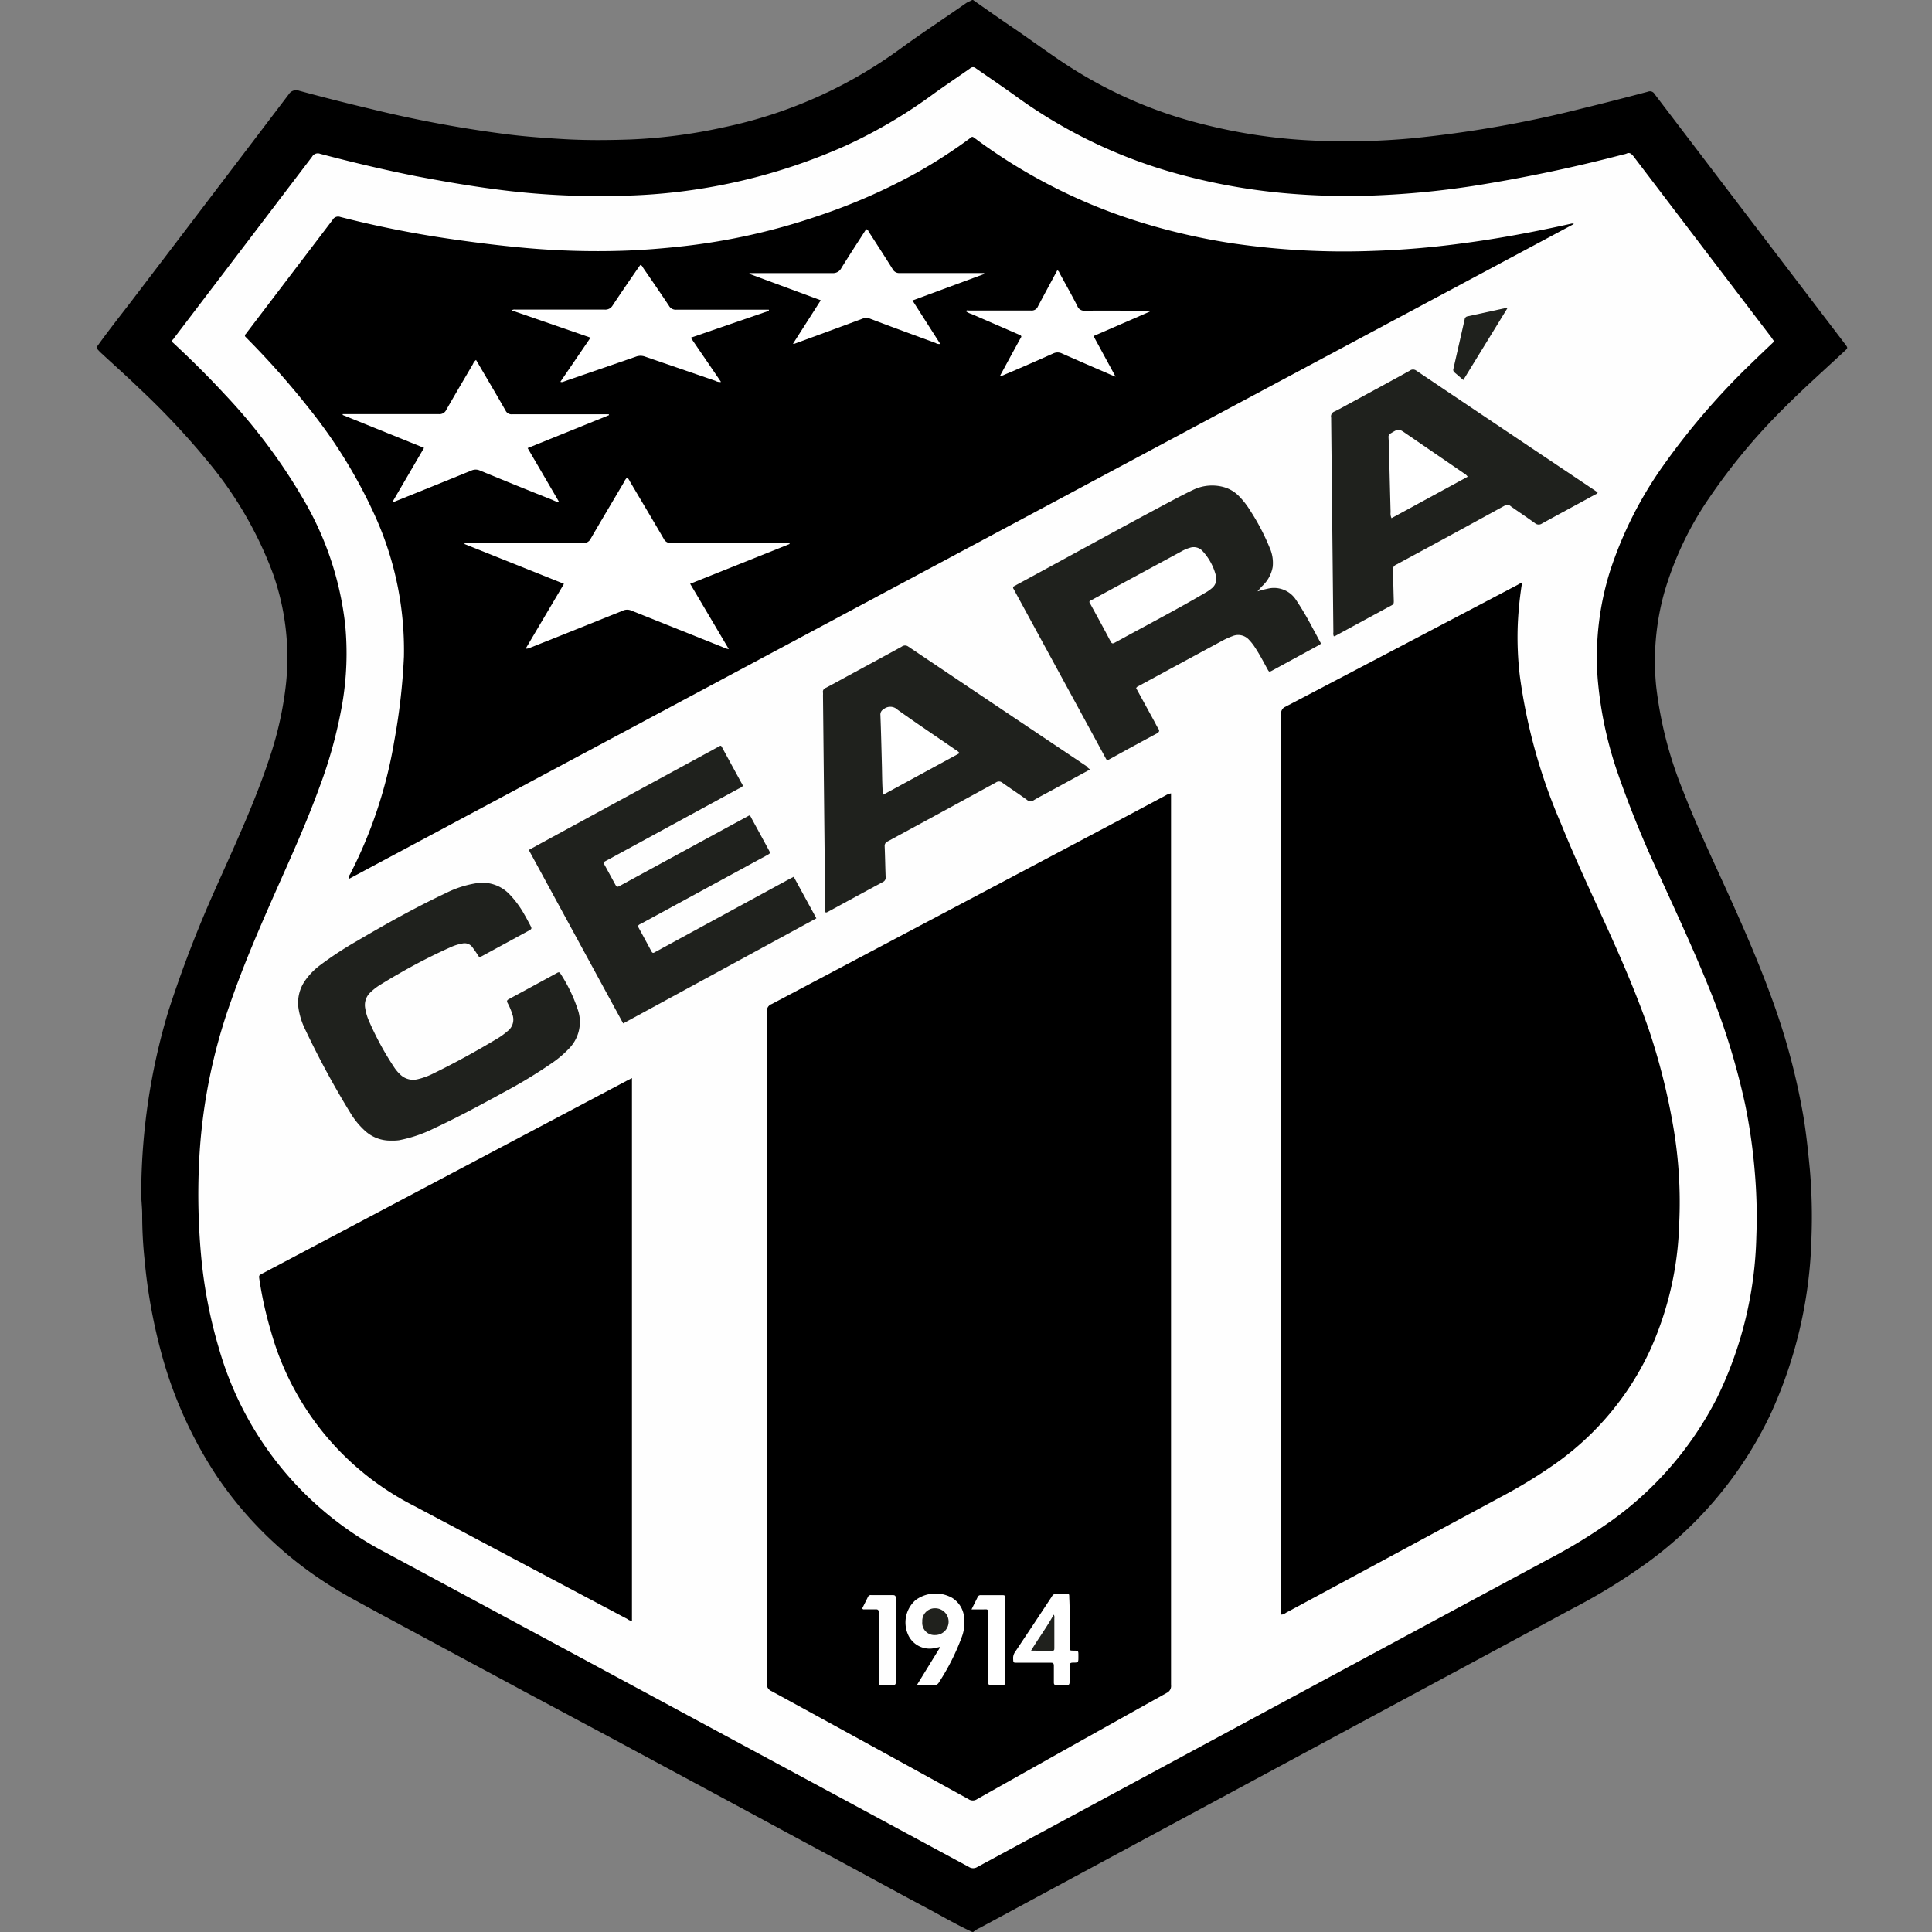
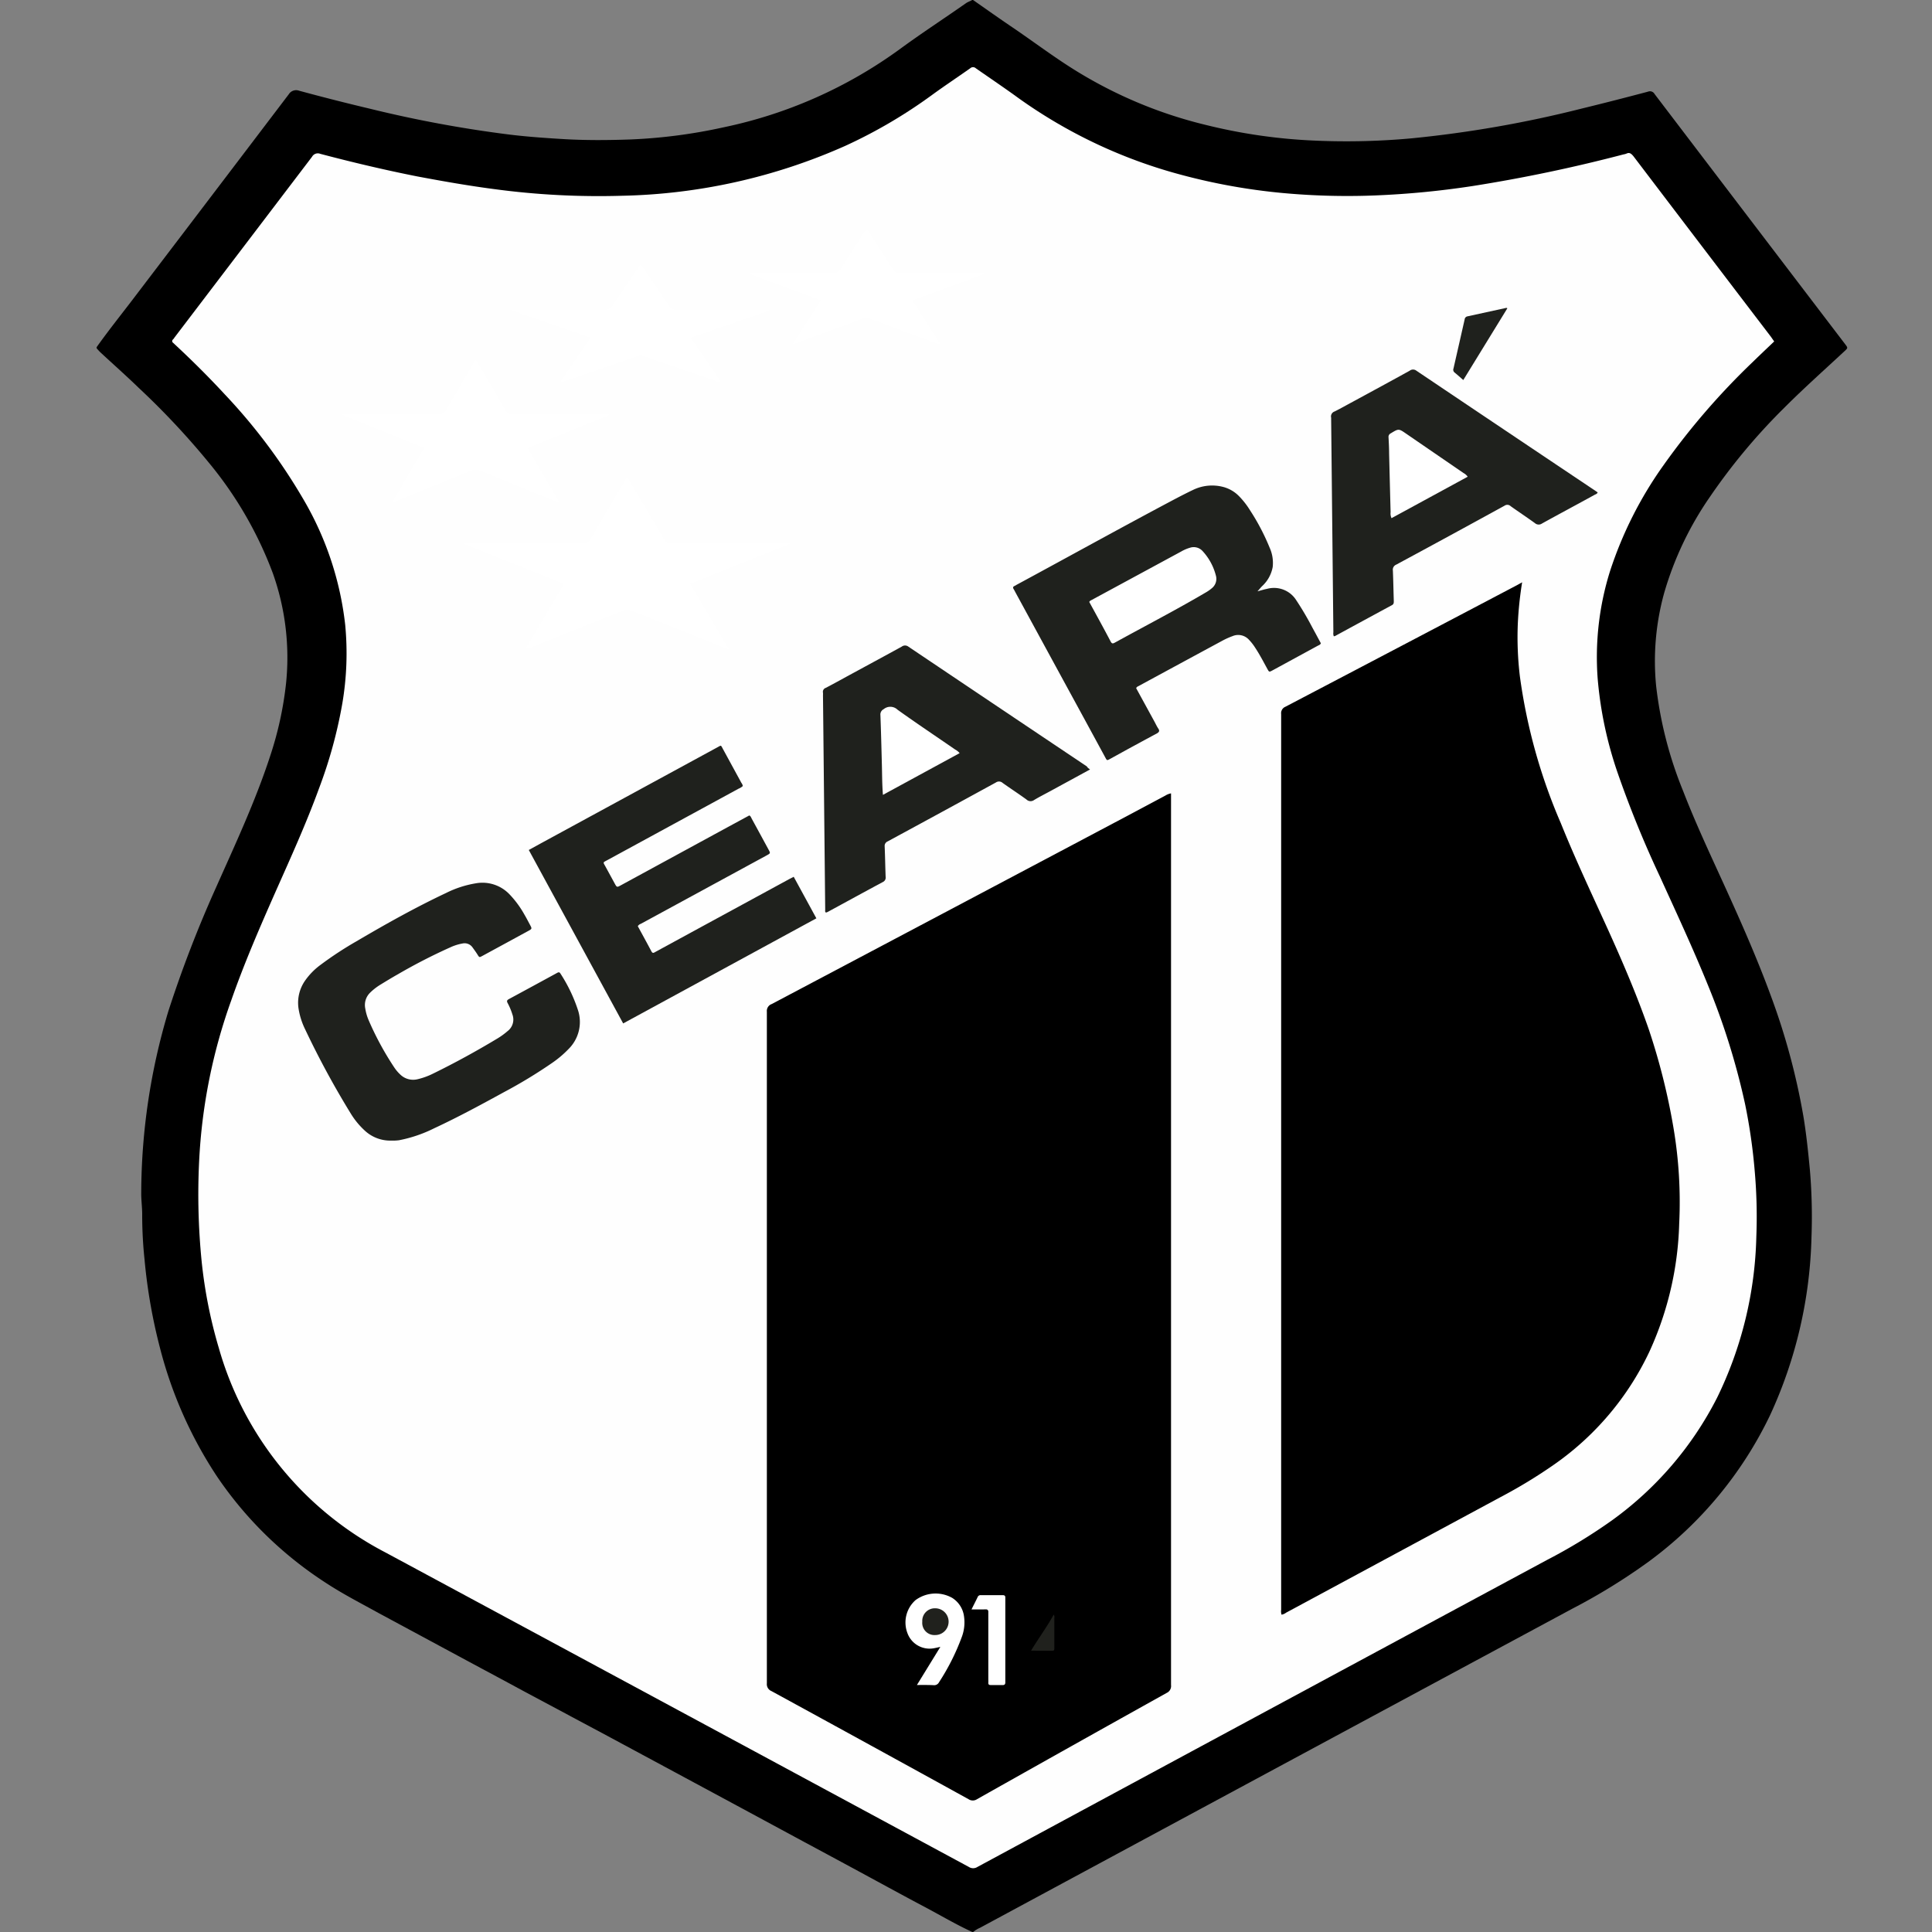
<svg xmlns="http://www.w3.org/2000/svg" width="40" height="40" viewBox="0 0 40 40">
  <rect x="0" y="0" width="40" height="40" fill="#808080" stroke="none" />
  <g id="Grupo_9511" data-name="Grupo 9511" transform="translate(-1095 -648)">
    <rect id="Retângulo_6839" data-name="Retângulo 6839" width="40" height="40" transform="translate(1095 648)" fill="none" />
    <g id="Grupo_9287" data-name="Grupo 9287" transform="translate(1097 648)">
      <g id="Layer_1-2" data-name="Layer 1-2">
        <path id="Caminho_22793" data-name="Caminho 22793" d="M18.146,0c.271.189.541.381.815.566.425.288.837.6,1.272.872a9.247,9.247,0,0,0,2.742,1.151,11.308,11.308,0,0,0,2.1.315,14.786,14.786,0,0,0,2.151-.04,23.842,23.842,0,0,0,3.521-.616c.459-.112.916-.229,1.372-.35a.109.109,0,0,1,.137.048q1.972,2.591,3.946,5.18c.059.078.059.078-.017.148-.417.388-.843.767-1.245,1.17A12.493,12.493,0,0,0,33.4,10.29a6.824,6.824,0,0,0-.946,1.99,5.285,5.285,0,0,0-.165,1.927,8.216,8.216,0,0,0,.557,2.167c.261.676.57,1.331.87,1.99.34.747.672,1.5.953,2.268a14.009,14.009,0,0,1,.667,2.472c.062.371.1.744.136,1.119a11.5,11.5,0,0,1,.033,1.386,9.308,9.308,0,0,1-.858,3.692,8.1,8.1,0,0,1-2.52,3.036,12.466,12.466,0,0,1-1.575.97q-6.132,3.3-12.262,6.606a.552.552,0,0,0-.14.086h-.021c-.339-.155-.659-.346-.988-.52s-.651-.349-.975-.525q-.755-.41-1.512-.816l-1.4-.756-1.513-.815-1.167-.628L8.817,35c-.385-.209-.772-.415-1.158-.623L5.845,33.4c-.361-.2-.725-.386-1.07-.61a7.955,7.955,0,0,1-1.156-.9,7.827,7.827,0,0,1-1.132-1.33,8.751,8.751,0,0,1-1.171-2.638A11.313,11.313,0,0,1,.992,26.07a8.681,8.681,0,0,1-.048-.929c0-.148-.022-.3-.02-.444a13.19,13.19,0,0,1,.562-3.763,24.933,24.933,0,0,1,.978-2.54c.4-.9.822-1.8,1.128-2.737a7.24,7.24,0,0,0,.331-1.515,5.212,5.212,0,0,0-.274-2.273A7.949,7.949,0,0,0,2.323,9.578,16.051,16.051,0,0,0,.873,8.031C.616,7.782.347,7.544.084,7.3A1.052,1.052,0,0,1,0,7.209V7.188c.224-.315.464-.618.7-.925L1.89,4.7Q2.935,3.326,3.978,1.953a.179.179,0,0,1,.214-.075q.736.2,1.476.375a25.266,25.266,0,0,0,2.87.532c.359.044.72.07,1.082.092.473.03.946.027,1.418.011a10.987,10.987,0,0,0,1.947-.253,9.47,9.47,0,0,0,3.645-1.618C17.077.689,17.543.386,18,.066c.04-.028.087-.041.128-.066Z" fill-rule="evenodd" />
        <path id="Caminho_22794" data-name="Caminho 22794" d="M223.259,176.159c-.155.148-.306.29-.454.435a14.844,14.844,0,0,0-1.832,2.12,8.087,8.087,0,0,0-1.115,2.207,5.951,5.951,0,0,0-.254,2.218,8.023,8.023,0,0,0,.419,1.968,22.01,22.01,0,0,0,.867,2.125c.341.75.691,1.5,1,2.262a14.671,14.671,0,0,1,.766,2.455,11.689,11.689,0,0,1,.2,1.392,10.78,10.78,0,0,1,.033,1.355,8.008,8.008,0,0,1-.812,3.331,7.092,7.092,0,0,1-2.175,2.539,11.22,11.22,0,0,1-1.35.823q-5.9,3.175-11.789,6.354a.163.163,0,0,1-.178,0q-6.035-3.256-12.071-6.507a6.889,6.889,0,0,1-3.457-4.235,9.828,9.828,0,0,1-.358-1.814,14,14,0,0,1-.05-2.058,11.476,11.476,0,0,1,.664-3.325c.266-.763.586-1.5.913-2.24.316-.712.639-1.421.906-2.154a9.641,9.641,0,0,0,.481-1.753,6.207,6.207,0,0,0,.06-1.63,6.571,6.571,0,0,0-.866-2.6,11.818,11.818,0,0,0-1.629-2.174c-.326-.353-.666-.691-1.017-1.018-.018-.016-.034-.034-.053-.049s-.026-.044,0-.069.021-.027.032-.041q1.424-1.87,2.847-3.741a.136.136,0,0,1,.17-.06c.664.175,1.331.333,2,.466.531.1,1.065.194,1.6.264a16.221,16.221,0,0,0,2.644.138,11.956,11.956,0,0,0,4.623-1.032,10.318,10.318,0,0,0,1.8-1.056c.259-.189.527-.366.789-.551a.086.086,0,0,1,.117,0c.3.209.6.411.891.623a10.368,10.368,0,0,0,3.349,1.579,12.566,12.566,0,0,0,2.1.379,14.551,14.551,0,0,0,1.934.051,18.1,18.1,0,0,0,2.008-.194,31.866,31.866,0,0,0,3.126-.655.3.3,0,0,0,.06-.016c.066-.032.1,0,.144.05q1.425,1.875,2.854,3.748C223.217,176.1,223.235,176.126,223.259,176.159Z" transform="translate(-188.526 -169.09)" fill="#fefefe" fill-rule="evenodd" />
-         <path id="Caminho_22795" data-name="Caminho 22795" d="M402.558,347.725l-25.364,13.561a.143.143,0,0,1,.029-.1,9.413,9.413,0,0,0,.914-2.757,12.892,12.892,0,0,0,.2-1.746,6.742,6.742,0,0,0-.577-2.868,10.406,10.406,0,0,0-1.388-2.272,16.937,16.937,0,0,0-1.254-1.419c-.019-.02-.038-.041-.058-.059s-.02-.04,0-.061.029-.038.044-.057l1.756-2.307a.13.13,0,0,1,.16-.061,21.722,21.722,0,0,0,2.24.449c.56.082,1.121.152,1.685.2a16.68,16.68,0,0,0,1.9.051c.421-.013.84-.047,1.259-.093a13.177,13.177,0,0,0,2.848-.642,12.178,12.178,0,0,0,1.994-.877,10.559,10.559,0,0,0,1.087-.7c.076-.056.059-.068.148,0a11.358,11.358,0,0,0,3.418,1.725,13.077,13.077,0,0,0,1.893.433,15.888,15.888,0,0,0,2.891.157,18.022,18.022,0,0,0,1.846-.154c.77-.1,1.532-.244,2.289-.413l.03,0Z" transform="translate(-371.974 -343.087)" fill-rule="evenodd" />
        <path id="Caminho_22796" data-name="Caminho 22796" d="M1701.778,2004.45v.11q0,9.176,0,18.352a.156.156,0,0,1-.09.162q-1.965,1.095-3.926,2.2a.158.158,0,0,1-.177,0q-2.038-1.123-4.08-2.238a.154.154,0,0,1-.095-.158q0-6.954,0-13.909a.151.151,0,0,1,.1-.157q3.7-1.956,7.4-3.916l.75-.4A.329.329,0,0,1,1701.778,2004.45Z" transform="translate(-1679.533 -1988.024)" fill-rule="evenodd" />
        <path id="Caminho_22797" data-name="Caminho 22797" d="M2997.492,1471.24a7.592,7.592,0,0,0-.089.851,6.784,6.784,0,0,0,.043,1.1,11.565,11.565,0,0,0,.848,3.038c.3.745.644,1.472.975,2.2.307.678.6,1.361.845,2.066a13.461,13.461,0,0,1,.509,2.024,9.215,9.215,0,0,1,.121,2,6.8,6.8,0,0,1-.618,2.652,5.93,5.93,0,0,1-1.958,2.325,10.4,10.4,0,0,1-1.121.683l-4.442,2.394a.213.213,0,0,1-.094.041.226.226,0,0,1-.008-.1q0-9.273,0-18.546a.144.144,0,0,1,.087-.151q2.4-1.257,4.8-2.52Z" transform="translate(-2967.978 -1459.184)" fill-rule="evenodd" />
-         <path id="Caminho_22798" data-name="Caminho 22798" d="M418.226,2723.7v11.236a.139.139,0,0,1-.09-.033l-4.43-2.35a5.791,5.791,0,0,1-2.958-3.622,7.689,7.689,0,0,1-.235-1.059c-.013-.085-.014-.085.061-.125l1.773-.938,5.776-3.056Z" transform="translate(-407.142 -2701.38)" fill-rule="evenodd" />
        <path id="Caminho_22799" data-name="Caminho 22799" d="M2320.438,1228.373c.067-.018.133-.039.2-.052a.544.544,0,0,1,.6.232,6.279,6.279,0,0,1,.336.57c.06.109.118.218.176.325-.013.034-.042.039-.065.052l-.935.509c-.07.038-.071.037-.108-.03-.081-.148-.16-.3-.252-.439a1.031,1.031,0,0,0-.127-.163.3.3,0,0,0-.341-.077,1.571,1.571,0,0,0-.2.089q-.878.474-1.755.95a.073.073,0,0,0-.041.039l.383.7c.024.045.046.093.075.136s.024.069-.027.1c-.2.106-.4.216-.6.324l-.363.2c-.076.042-.071.042-.113-.036q-.392-.723-.786-1.445l-1.068-1.962c-.013-.024-.025-.049-.04-.073s-.012-.045.016-.058.03-.016.045-.025c1.079-.583,2.152-1.178,3.236-1.753.14-.074.281-.147.424-.215a.905.905,0,0,1,.606-.063.707.707,0,0,1,.338.191,1.647,1.647,0,0,1,.229.292,4.546,4.546,0,0,1,.408.777.765.765,0,0,1,.064.4.71.71,0,0,1-.222.4C2320.5,1228.3,2320.473,1228.334,2320.438,1228.373Z" transform="translate(-2296.403 -1216.13)" fill="#1f211d" fill-rule="evenodd" />
        <path id="Caminho_22800" data-name="Caminho 22800" d="M1096.649,1885a.267.267,0,0,1-.086.054l-2.706,1.473c-.111.061-.107.039-.047.148l.183.336c.048.089.049.089.133.043l2.225-1.211.432-.234c.03.014.036.039.047.06q.176.322.351.645c.042.077.042.078-.036.121l-1.6.87-1.008.548a.114.114,0,0,0-.062.049c.093.171.189.345.282.521.026.049.051.029.083.011l.953-.519,1.826-.993.084-.043.469.86-4,2.176-1.954-3.591.249-.137,3.642-1.981c.1-.052.078-.066.134.037l.376.69A.147.147,0,0,1,1096.649,1885Z" transform="translate(-1083.27 -1868.726)" fill="#1f211d" fill-rule="evenodd" />
        <path id="Caminho_22801" data-name="Caminho 22801" d="M511.152,2235.284a.775.775,0,0,1-.555-.215,1.629,1.629,0,0,1-.281-.344,18.18,18.18,0,0,1-.946-1.746,1.5,1.5,0,0,1-.138-.442.8.8,0,0,1,.14-.569,1.4,1.4,0,0,1,.318-.323,7.312,7.312,0,0,1,.744-.488c.606-.357,1.219-.7,1.855-1a2.156,2.156,0,0,1,.616-.2.774.774,0,0,1,.691.222,2.042,2.042,0,0,1,.313.423c.042.071.08.145.119.218s.042.08-.034.121l-.354.193-.6.326c-.063.034-.063.033-.1-.026s-.068-.1-.106-.153a.2.2,0,0,0-.2-.079,1.024,1.024,0,0,0-.256.08,11.564,11.564,0,0,0-1.085.557c-.123.069-.244.143-.365.217a1.2,1.2,0,0,0-.212.165.357.357,0,0,0-.1.331,1.006,1.006,0,0,0,.069.238,6.171,6.171,0,0,0,.526.972.82.82,0,0,0,.126.151.382.382,0,0,0,.362.1,1.445,1.445,0,0,0,.32-.116c.456-.223.9-.467,1.334-.728a1.509,1.509,0,0,0,.209-.152.3.3,0,0,0,.1-.344,1.345,1.345,0,0,0-.1-.239c-.022-.041-.011-.059.027-.08q.5-.27,1-.543c.028-.015.047-.019.067.014a3.22,3.22,0,0,1,.368.772.786.786,0,0,1-.2.791,2.169,2.169,0,0,1-.339.287,10.08,10.08,0,0,1-1,.607c-.475.26-.951.518-1.441.746a2.829,2.829,0,0,1-.732.249A1.059,1.059,0,0,1,511.152,2235.284Z" transform="translate(-505.053 -2211.669)" fill="#1f211d" fill-rule="evenodd" />
        <path id="Caminho_22802" data-name="Caminho 22802" d="M1840.452,1634.859l-.833.454c-.109.059-.22.115-.326.179a.122.122,0,0,1-.157-.011c-.162-.118-.33-.227-.493-.343a.112.112,0,0,0-.139-.01q-1.12.613-2.243,1.221a.1.1,0,0,0-.061.1c.009.21.012.421.02.631a.1.1,0,0,1-.055.108c-.383.205-.763.414-1.145.621a.246.246,0,0,1-.035.013c-.025-.017-.016-.039-.016-.058q-.023-2.221-.046-4.442a.366.366,0,0,0,0-.052.086.086,0,0,1,.057-.1c.192-.1.382-.207.573-.31.333-.181.667-.361,1-.544a.113.113,0,0,1,.138,0q1.847,1.242,3.695,2.48C1840.4,1634.822,1840.421,1634.836,1840.452,1634.859Z" transform="translate(-1819.884 -1618.928)" fill="#1f211d" fill-rule="evenodd" />
        <path id="Caminho_22803" data-name="Caminho 22803" d="M3118.852,939.354a.152.152,0,0,1-.009-.082q-.023-2.211-.046-4.422a.1.1,0,0,0,0-.021.108.108,0,0,1,.072-.129c.126-.063.249-.133.374-.2.394-.214.788-.427,1.18-.644a.113.113,0,0,1,.139,0q1.855,1.248,3.712,2.491l.041.029c-.012.032-.042.038-.064.05-.363.2-.728.394-1.089.594a.118.118,0,0,1-.147-.009c-.165-.119-.335-.232-.5-.349a.1.1,0,0,0-.128-.011q-1.12.615-2.244,1.221a.112.112,0,0,0-.068.121c.009.21.012.421.019.632,0,.037,0,.065-.04.086q-.587.317-1.172.636A.07.07,0,0,1,3118.852,939.354Z" transform="translate(-3093.237 -926.181)" fill="#1f211d" fill-rule="evenodd" />
        <path id="Caminho_22804" data-name="Caminho 22804" d="M3427.873,779.276c-.067-.058-.123-.109-.181-.156a.072.072,0,0,1-.022-.083q.116-.508.231-1.016a.071.071,0,0,1,.057-.063l.806-.176s.006,0,.021.009Z" transform="translate(-3399.577 -771.408)" fill="#1f211d" fill-rule="evenodd" />
        <path id="Caminho_22805" data-name="Caminho 22805" d="M929.613,1208.233h.108c.78,0,1.56,0,2.341,0a.161.161,0,0,0,.162-.094c.227-.391.458-.779.688-1.168a.259.259,0,0,1,.066-.094.284.284,0,0,1,.056.082c.234.395.469.789.7,1.186a.153.153,0,0,0,.154.087c.78,0,1.56,0,2.341,0h.11l0,.021-2.058.823.8,1.353a.324.324,0,0,1-.107-.033l-1.909-.764a.216.216,0,0,0-.177,0q-.959.387-1.919.768a.2.2,0,0,1-.094.02l.793-1.342-2.058-.824Z" transform="translate(-921.992 -1196.99)" fill="#fff" fill-rule="evenodd" />
        <path id="Caminho_22806" data-name="Caminho 22806" d="M622.936,912.617l.647-1.108-1.684-.681,0-.018h.107c.628,0,1.256,0,1.885,0a.153.153,0,0,0,.153-.089c.181-.317.367-.632.552-.947a.19.19,0,0,1,.064-.085c.021.034.041.065.059.1.185.315.371.63.552.947a.135.135,0,0,0,.139.077c.628,0,1.256,0,1.884,0h.114l.006.018-1.686.682.651,1.115a.29.29,0,0,1-.125-.037q-.757-.3-1.513-.613a.214.214,0,0,0-.177,0q-.77.314-1.542.624l-.075.03Z" transform="translate(-616.804 -902.236)" fill="#fff" fill-rule="evenodd" />
        <path id="Caminho_22807" data-name="Caminho 22807" d="M1049.609,672.028l.624-.914-1.633-.565a.1.1,0,0,1,.073-.016c.618,0,1.236,0,1.853,0a.175.175,0,0,0,.167-.089c.165-.25.337-.5.506-.744.021-.031.043-.061.065-.091.039.009.047.042.064.067.178.259.356.517.53.779a.159.159,0,0,0,.151.08c.638,0,1.277,0,1.917,0-.011.012,0,0,0,.011a.011.011,0,0,1,0,.008.06.06,0,0,1-.017.01l-1.6.551.626.916a.192.192,0,0,1-.118-.024q-.728-.25-1.454-.5a.267.267,0,0,0-.189,0c-.5.174-1,.344-1.494.516A.087.087,0,0,1,1049.609,672.028Z" transform="translate(-1040.007 -664.123)" fill="#fff" fill-rule="evenodd" />
        <path id="Caminho_22808" data-name="Caminho 22808" d="M1650.361,581.362l.575-.9-1.476-.546c0-.006,0-.011,0-.017.035,0,.069,0,.1,0,.539,0,1.077,0,1.616,0a.191.191,0,0,0,.188-.107c.167-.27.341-.535.511-.8.039,0,.044.035.058.056.164.255.33.51.49.767a.151.151,0,0,0,.147.083c.545,0,1.091,0,1.636,0h.112l0,.02-1.483.548.575.9a.145.145,0,0,1-.1-.021c-.45-.165-.9-.329-1.348-.5a.219.219,0,0,0-.167,0c-.462.172-.924.341-1.387.511A.072.072,0,0,1,1650.361,581.362Z" transform="translate(-1635.943 -574.245)" fill="#fff" fill-rule="evenodd" />
-         <path id="Caminho_22809" data-name="Caminho 22809" d="M2196.958,685.421l.188-.347c.069-.127.139-.254.208-.381.056-.1.075-.09-.045-.142l-.938-.407a.42.42,0,0,1-.12-.059c.018-.029.044-.015.064-.015.428,0,.856,0,1.284,0a.138.138,0,0,0,.143-.085c.132-.25.269-.5.4-.746.037.012.042.046.056.071.121.221.244.44.359.664a.151.151,0,0,0,.158.1c.421-.005.842,0,1.263,0h.077l0,.02-1.162.505.457.841c-.06-.025-.1-.039-.134-.055-.325-.141-.651-.281-.975-.425a.206.206,0,0,0-.184,0c-.337.15-.676.3-1.014.441A.148.148,0,0,1,2196.958,685.421Z" transform="translate(-2178.253 -677.641)" fill="#fff" fill-rule="evenodd" />
        <path id="Caminho_22810" data-name="Caminho 22810" d="M2044.089,4027.935l.485-.789c-.056.012-.1.023-.143.03a.488.488,0,0,1-.537-.311.618.618,0,0,1,.167-.688.7.7,0,0,1,.759-.045.534.534,0,0,1,.245.39.86.86,0,0,1-.05.427,4.669,4.669,0,0,1-.469.93.111.111,0,0,1-.108.06C2044.329,4027.933,2044.219,4027.935,2044.089,4027.935Z" transform="translate(-2027.105 -3993.049)" fill="#fff" fill-rule="evenodd" />
-         <path id="Caminho_22811" data-name="Caminho 22811" d="M2317.562,4026.651c0,.172,0,.345,0,.517,0,.077,0,.077.081.079.1,0,.1,0,.1.1v.031c0,.114,0,.117-.114.117-.057,0-.07.021-.068.072,0,.106,0,.214,0,.321,0,.051-.01.077-.068.073a1.764,1.764,0,0,0-.2,0c-.045,0-.059-.016-.058-.06,0-.114,0-.228,0-.341,0-.052-.017-.064-.065-.063-.231,0-.462,0-.693,0-.084,0-.082,0-.085-.086a.216.216,0,0,1,.039-.135q.382-.572.76-1.146a.114.114,0,0,1,.116-.064c.055.005.11,0,.165,0,.081,0,.082,0,.082.088C2317.563,4026.32,2317.562,4026.485,2317.562,4026.651Z" transform="translate(-2297.416 -3993.072)" fill="#fff" fill-rule="evenodd" />
-         <path id="Caminho_22812" data-name="Caminho 22812" d="M1934.33,4030.395c.038-.077.08-.158.12-.241a.064.064,0,0,1,.068-.035c.148,0,.3,0,.445,0,.044,0,.063.015.061.06s0,.076,0,.114v1.572c0,.024,0,.048,0,.072s-.015.043-.044.043h-.269c-.033,0-.041-.018-.039-.046s0-.048,0-.073v-1.324c0-.021,0-.042,0-.062,0-.044-.014-.062-.059-.061-.079,0-.159,0-.238,0A.038.038,0,0,1,1934.33,4030.395Z" transform="translate(-1918.479 -3997.094)" fill="#fefefe" fill-rule="evenodd" />
        <path id="Caminho_22813" data-name="Caminho 22813" d="M2210.47,4030.416c.049-.1.089-.176.127-.256a.063.063,0,0,1,.065-.04h.455c.041,0,.055.017.053.055,0,.021,0,.041,0,.062v1.633c0,.021,0,.042,0,.062s-.01.05-.047.049c-.086,0-.172,0-.258,0-.036,0-.049-.016-.047-.05s0-.048,0-.073v-1.324c0-.024,0-.048,0-.073s-.015-.047-.049-.047C2210.676,4030.417,2210.583,4030.416,2210.47,4030.416Z" transform="translate(-2192.356 -3997.094)" fill="#fff" fill-rule="evenodd" />
        <path id="Caminho_22814" data-name="Caminho 22814" d="M2508,1383.671a.079.079,0,0,1,.042-.037l1.864-1.009a.808.808,0,0,1,.18-.077.247.247,0,0,1,.257.066,1.176,1.176,0,0,1,.279.512.248.248,0,0,1-.086.262.8.8,0,0,1-.118.083c-.618.364-1.255.693-1.883,1.039-.037.02-.062.034-.09-.016C2508.3,1384.217,2508.148,1383.942,2508,1383.671Z" transform="translate(-2487.448 -1371.208)" fill="#fff" fill-rule="evenodd" />
        <path id="Caminho_22815" data-name="Caminho 22815" d="M1980.471,1787.428c-.018-.225-.016-.432-.022-.638-.009-.338-.017-.676-.03-1.014a.123.123,0,0,1,.067-.122.216.216,0,0,1,.289.012c.392.281.794.549,1.191.823a.3.3,0,0,1,.093.075Z" transform="translate(-1964.191 -1770.971)" fill="#fff" fill-rule="evenodd" />
        <path id="Caminho_22816" data-name="Caminho 22816" d="M3265.662,1086.989l-1.577.858a.226.226,0,0,1-.019-.123c-.011-.407-.021-.813-.031-1.22,0-.11-.006-.221-.012-.331a.08.08,0,0,1,.046-.082c.164-.1.164-.1.322.009l1.185.813A.242.242,0,0,1,3265.662,1086.989Z" transform="translate(-3237.275 -1077.119)" fill="#fff" fill-rule="evenodd" />
        <path id="Caminho_22817" data-name="Caminho 22817" d="M2086.366,4063.914a.252.252,0,0,1-.266-.276.26.26,0,0,1,.268-.278.277.277,0,0,1,0,.554Z" transform="translate(-2069.005 -4030.062)" fill="#20211d" fill-rule="evenodd" />
        <path id="Caminho_22818" data-name="Caminho 22818" d="M2361,4080.136c.157-.261.328-.489.469-.746a.1.1,0,0,1,.013.074q0,.3,0,.6c0,.073,0,.074-.074.074Z" transform="translate(-2341.653 -4045.961)" fill="#20211d" fill-rule="evenodd" />
      </g>
    </g>
  </g>
</svg>